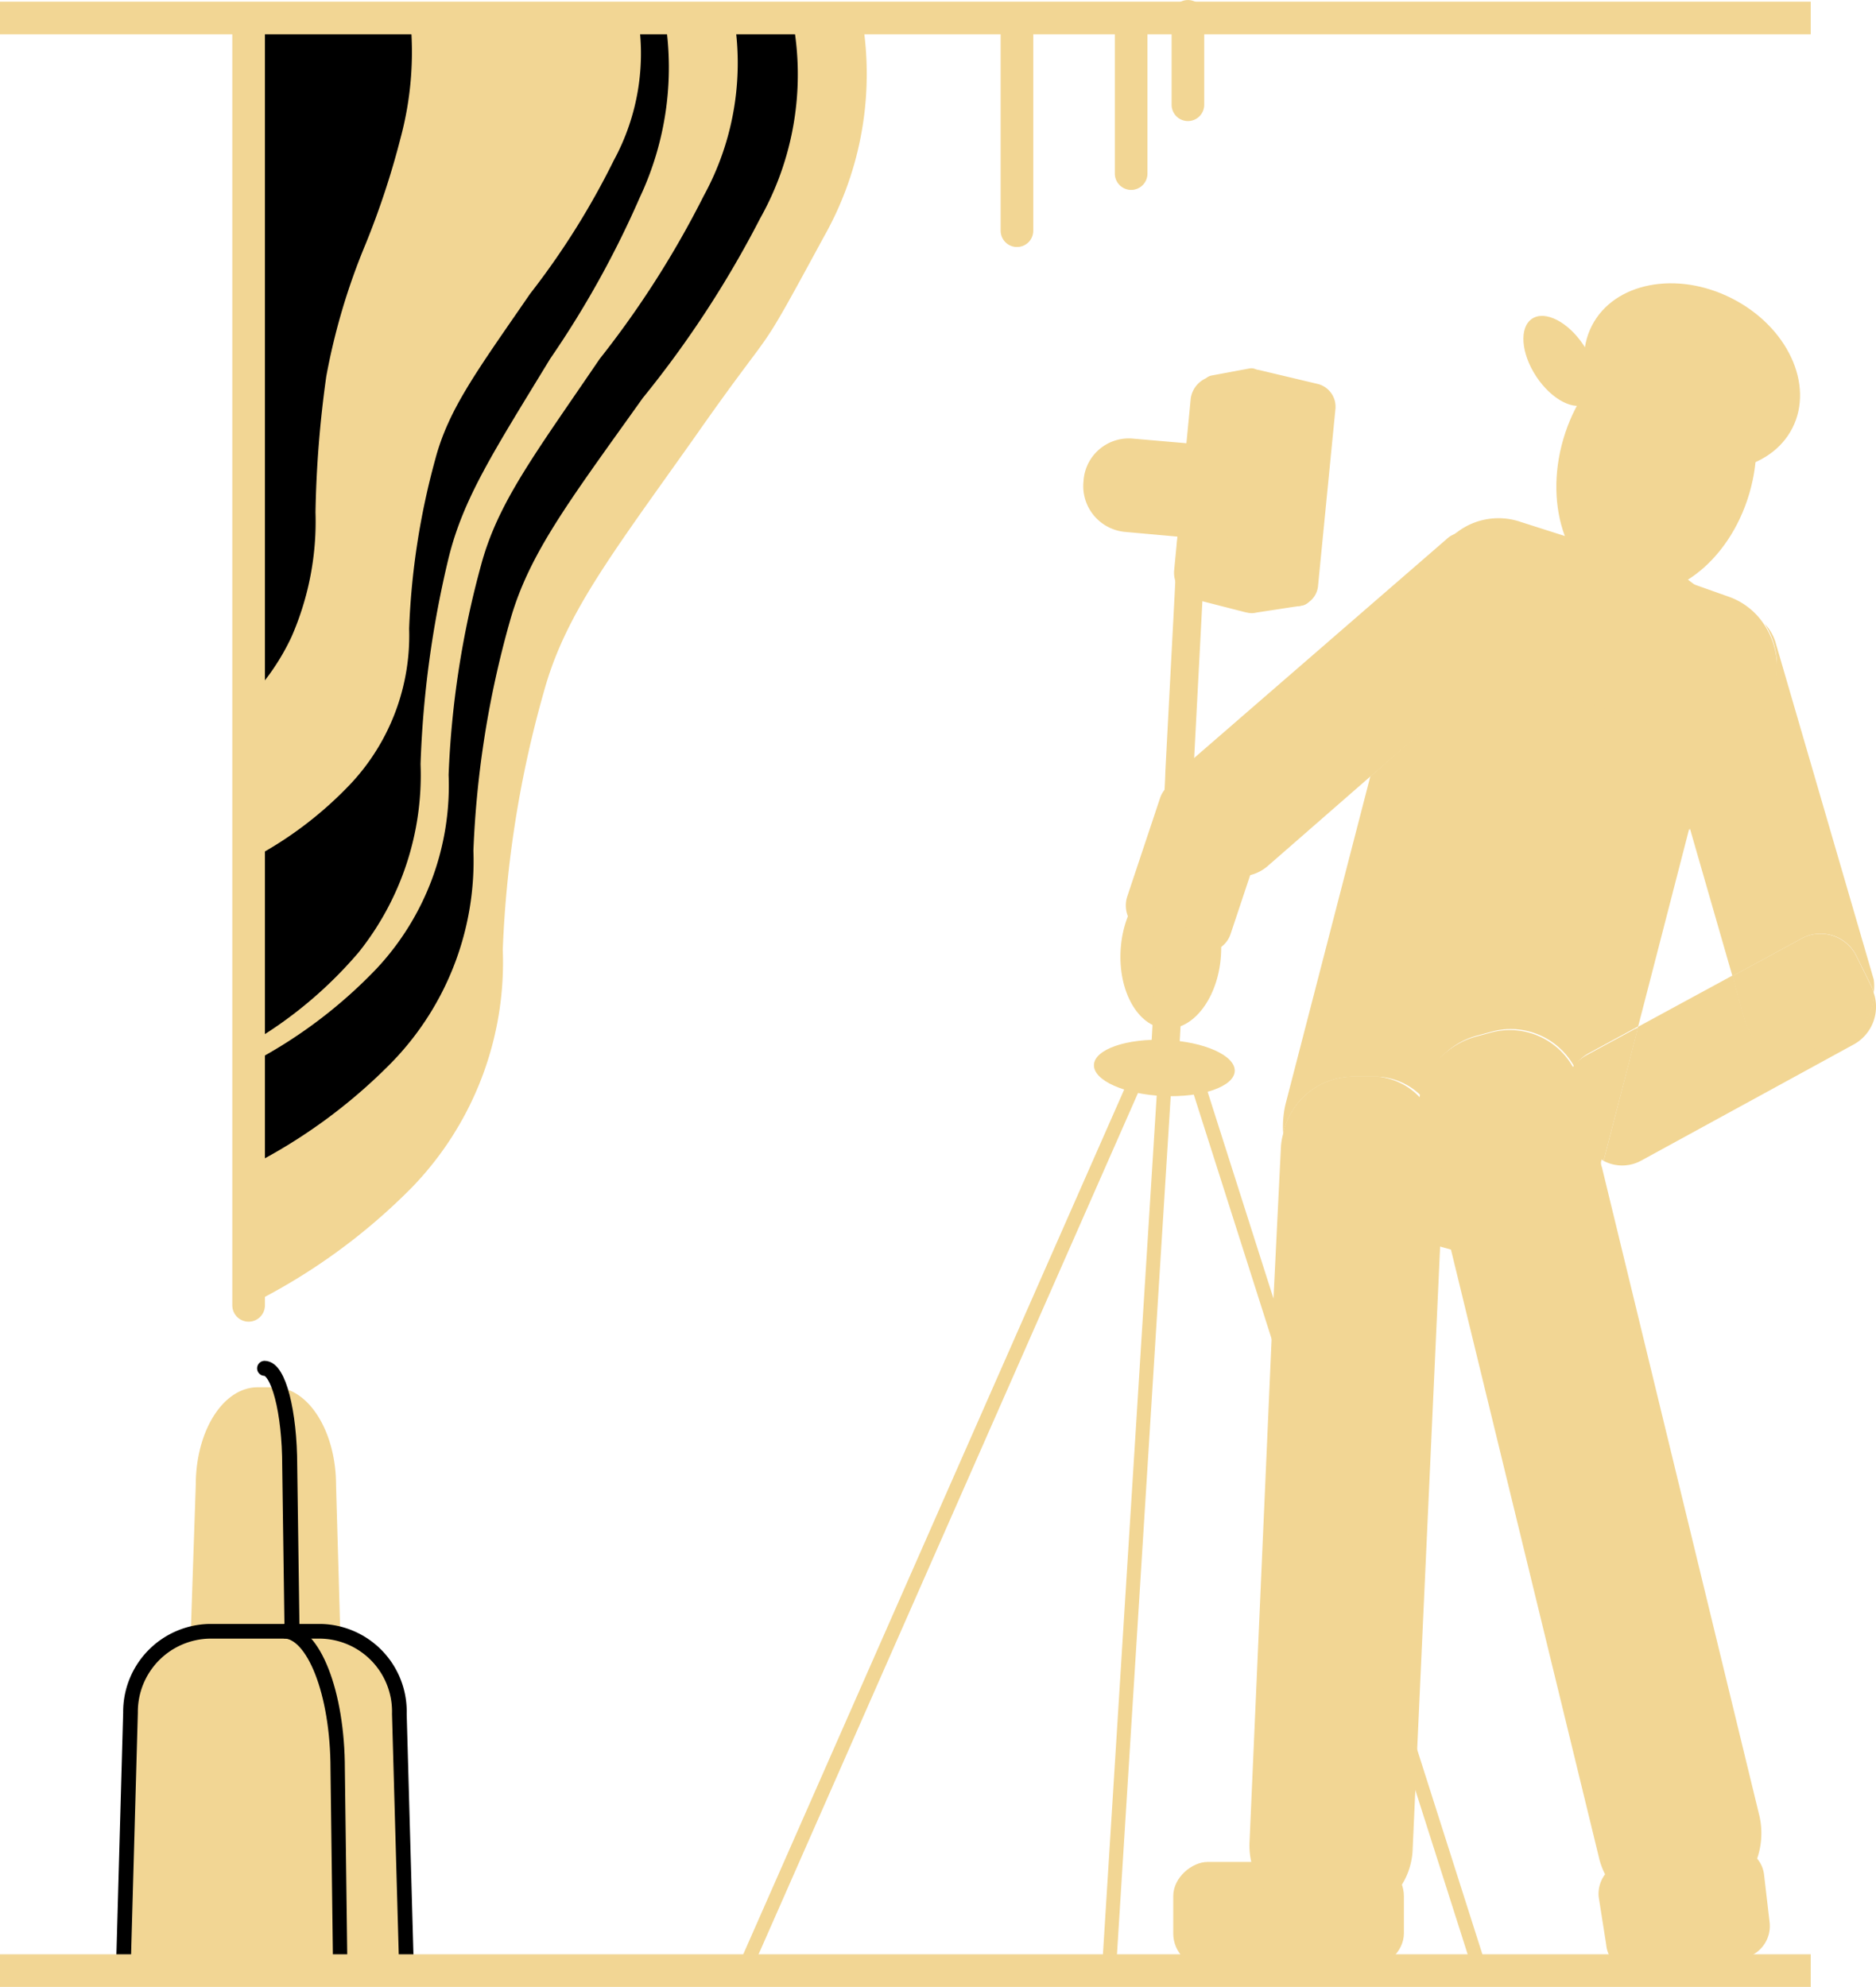
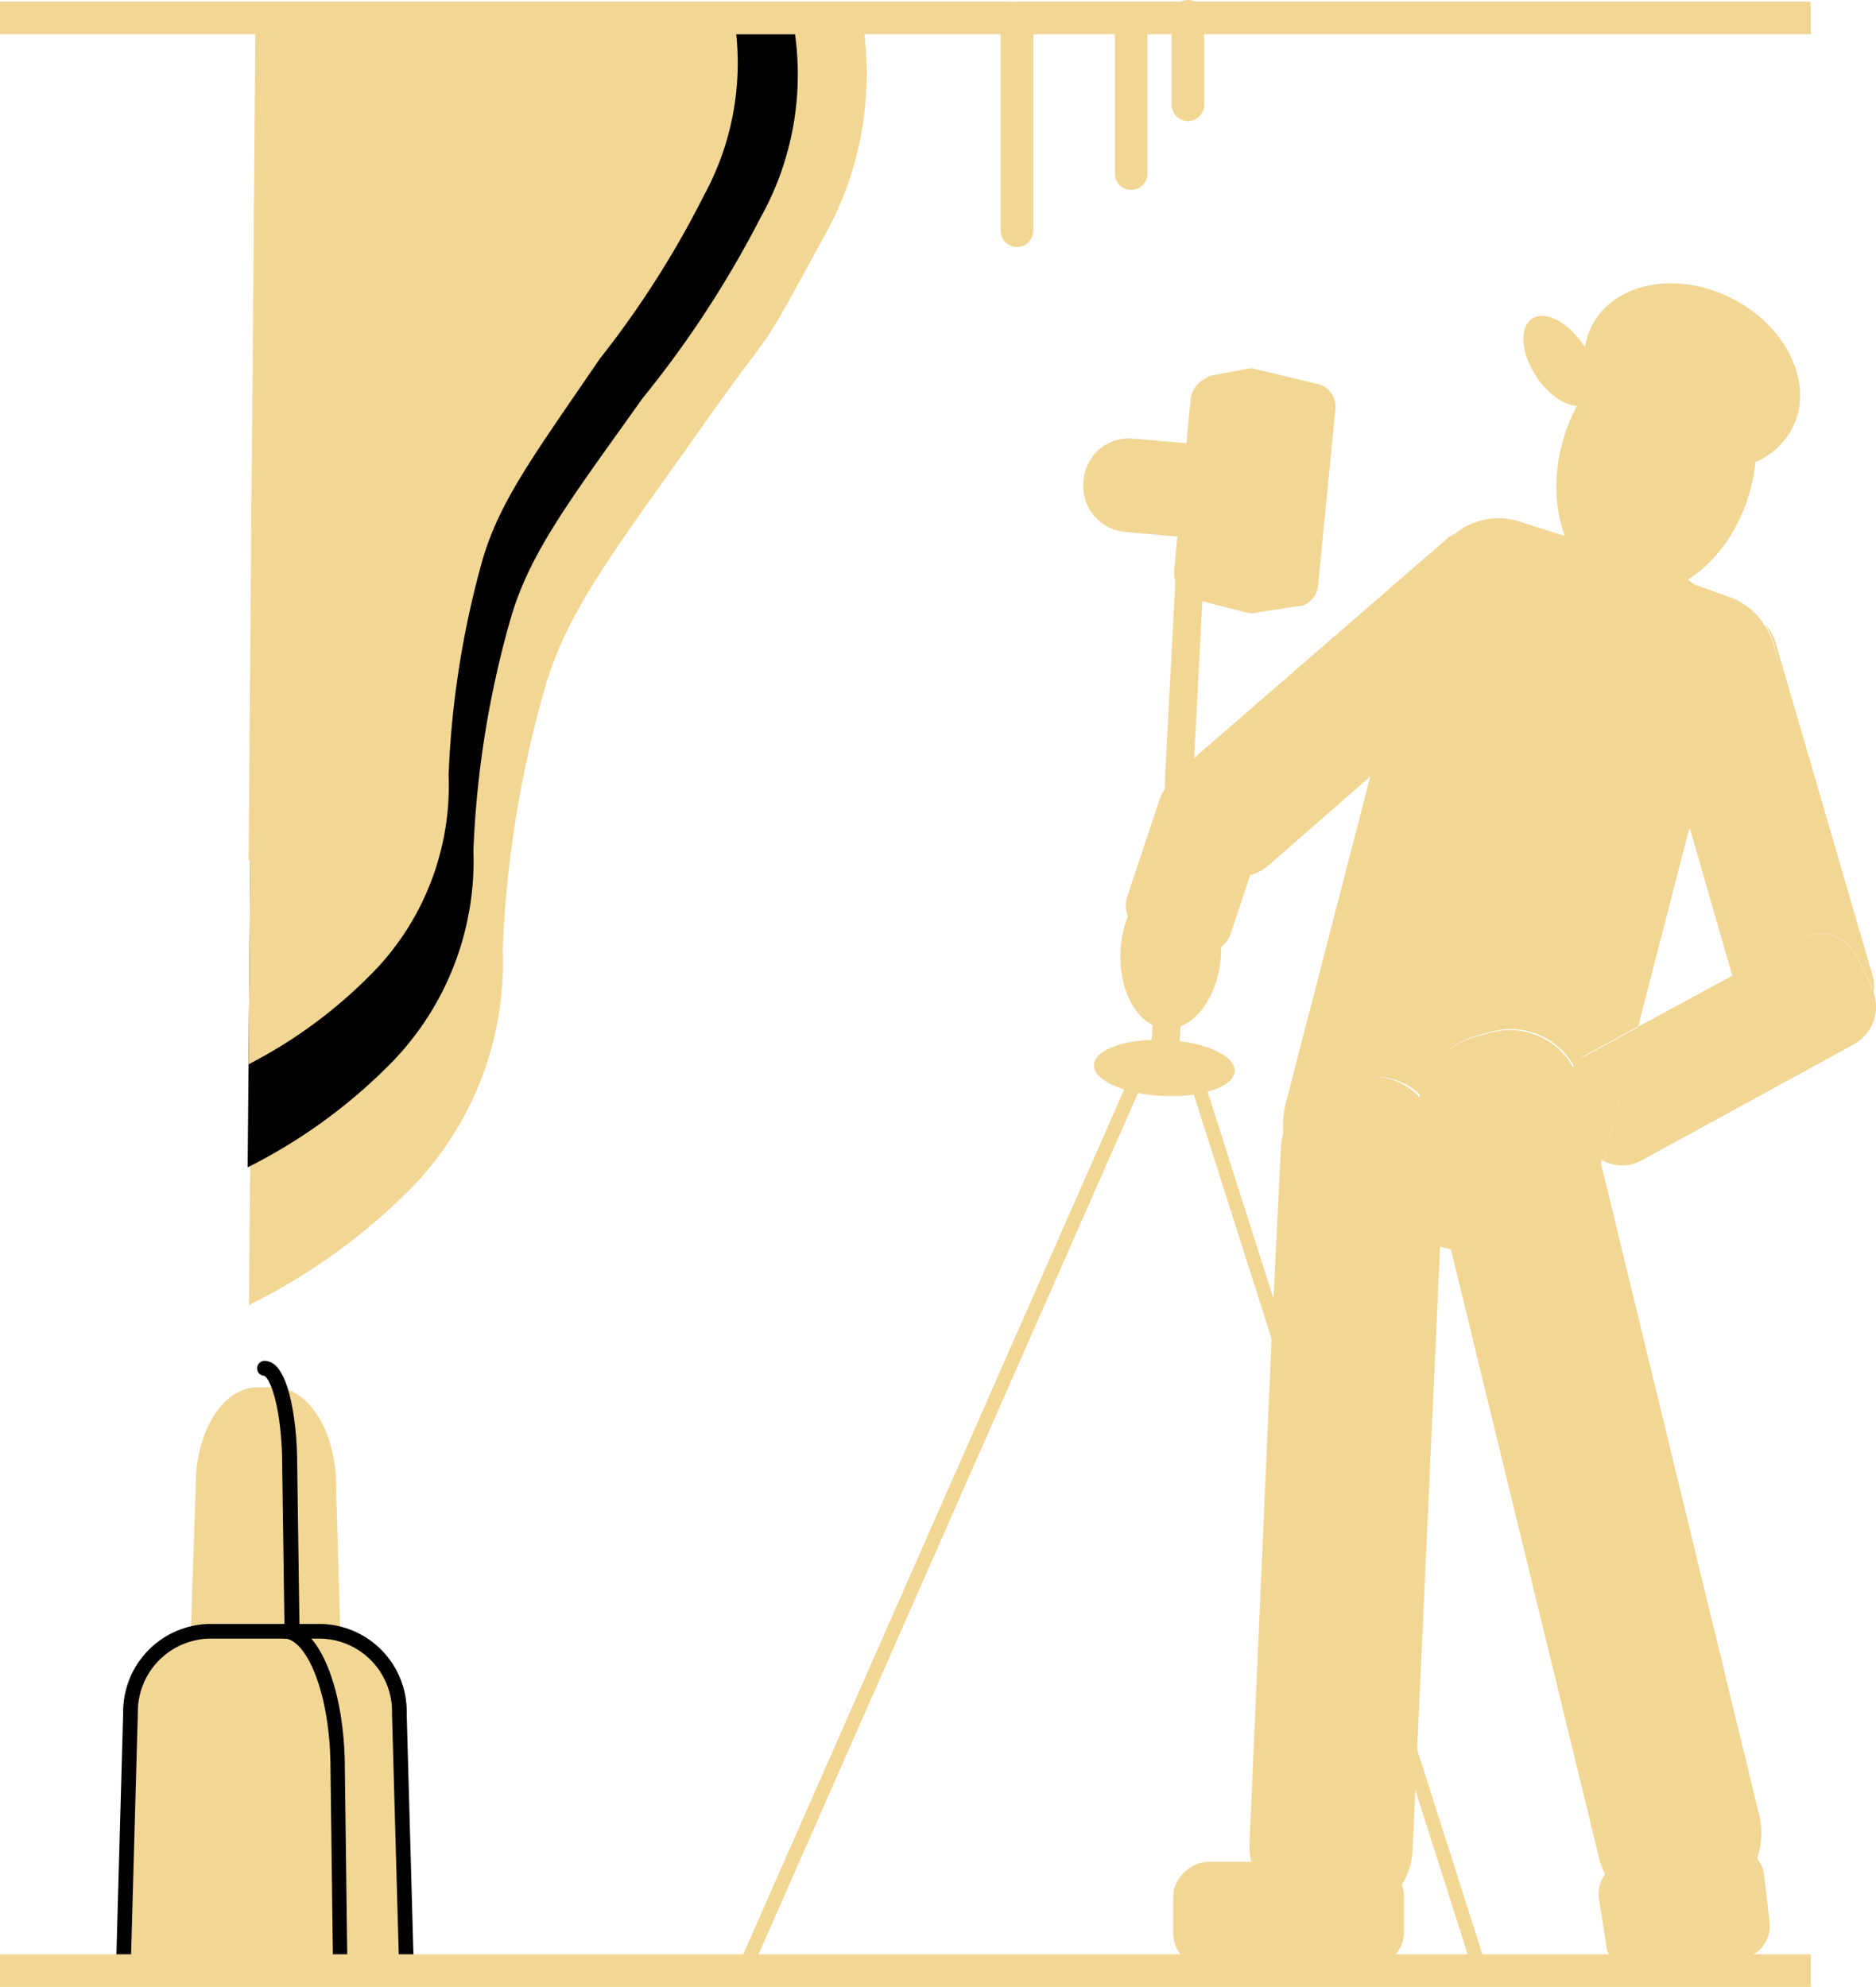
<svg xmlns="http://www.w3.org/2000/svg" width="20.28mm" height="21.48mm" viewBox="0 0 57.5 60.9">
  <defs>
    <style>
      .cls-1, .cls-4 {
        fill: #f2d694;
      }

      .cls-2, .cls-3, .cls-5, .cls-6, .cls-7, .cls-8, .cls-9 {
        fill: none;
      }

      .cls-2, .cls-3, .cls-7, .cls-8, .cls-9 {
        stroke: #f2d694;
      }

      .cls-2, .cls-4, .cls-6, .cls-7 {
        stroke-miterlimit: 10;
      }

      .cls-3, .cls-5, .cls-7, .cls-8, .cls-9 {
        stroke-linecap: round;
      }

      .cls-3, .cls-5, .cls-8, .cls-9 {
        stroke-linejoin: round;
      }

      .cls-4, .cls-5, .cls-6 {
        stroke: #000;
      }

      .cls-4 {
        stroke-width: 0.45px;
      }

      .cls-5 {
        stroke-width: 0.46px;
      }

      .cls-6 {
        stroke-width: 0.44px;
      }

      .cls-7, .cls-8 {
        stroke-width: 0.43px;
      }

      .cls-9 {
        stroke-width: 0.86px;
      }
    </style>
  </defs>
  <g id="Calque_2" data-name="Calque 2">
    <g id="Calque_1-2" data-name="Calque 1">
      <path class="cls-1" d="M26.4.44a10.13,10.13,0,0,1-1.15,6.82c-2.24,4.13-1.25,2.27-4,6.2-2.56,3.61-3.93,5.38-4.58,7.74a33.62,33.62,0,0,0-1.26,7.91,9.92,9.92,0,0,1-2.78,7.28,18.52,18.52,0,0,1-5,3.61C8-.46,7.61,41.06,8,.44H26.4Z" />
      <path d="M24.3.63a9,9,0,0,1-1,6.06A31.83,31.83,0,0,1,19.7,12.2c-2.28,3.2-3.5,4.78-4.08,6.87a30.11,30.11,0,0,0-1.11,7A8.86,8.86,0,0,1,12,32.57a16.65,16.65,0,0,1-4.41,3.21C7.92-.38,7.61,37,7.91.63H24.3Z" />
      <path class="cls-1" d="M22.48.44A8.47,8.47,0,0,1,21.57,6a29.29,29.29,0,0,1-3.19,5c-2,2.94-3.11,4.39-3.63,6.3a28.5,28.5,0,0,0-1,6.45,8.21,8.21,0,0,1-2.2,5.93,14.76,14.76,0,0,1-3.93,2.94c.27-33.18,0,1.09.26-32.22h14.6Z" />
-       <path d="M20.39.63a9.35,9.35,0,0,1-.78,5.42A29.64,29.64,0,0,1,16.86,11c-1.74,2.86-2.67,4.28-3.12,6.14a31.5,31.5,0,0,0-.85,6.28A8.7,8.7,0,0,1,11,29.18,12.92,12.92,0,0,1,7.62,32c.23-32.39,0,1.1.22-31.41H20.39Z" />
      <path class="cls-1" d="M19.54.44a6.86,6.86,0,0,1-.73,4.48A23.76,23.76,0,0,1,16.25,9c-1.63,2.37-2.5,3.53-2.91,5.08a22.79,22.79,0,0,0-.8,5.19A6.64,6.64,0,0,1,10.77,24a11.64,11.64,0,0,1-3.15,2.37c.21-26.8,0,.93.21-26H19.54Z" />
-       <path d="M12.58.63a10.16,10.16,0,0,1-.3,3.59,25.19,25.19,0,0,1-1.07,3.25A19.84,19.84,0,0,0,10,11.54a34,34,0,0,0-.33,4.16,8.82,8.82,0,0,1-.74,3.83,7.09,7.09,0,0,1-1.31,1.9c.09-21.54,0,.77.09-20.8h4.87Z" />
      <line class="cls-2" y1="0.55" x2="55.5" y2="0.55" />
      <line class="cls-3" x1="31.17" y1="0.65" x2="31.17" y2="7.07" />
      <line class="cls-3" x1="34.67" y1="0.81" x2="34.67" y2="5.32" />
      <line class="cls-3" x1="36.41" y1="0.5" x2="36.41" y2="3.21" />
      <path class="cls-1" d="M9.74,52.29H6.5a.86.86,0,0,1-.7-.85L6,45.52c0-1.68.85-3,1.9-3h.5c1.05,0,1.9,1.35,1.9,3l.17,5.92A.85.85,0,0,1,9.74,52.29Z" />
      <path class="cls-4" d="M12.46,60.37H3.78L4,52.49A2.47,2.47,0,0,1,6.41,50H9.84a2.46,2.46,0,0,1,2.4,2.53Z" />
      <path class="cls-5" d="M8.11,41.94c.42,0,.77,1.32.77,3l.07,5" />
      <path class="cls-6" d="M8.7,50c.91,0,1.65,1.89,1.65,4.22l.08,6.26" />
      <ellipse class="cls-1" cx="51.87" cy="11.56" rx="2.7" ry="3.45" transform="translate(18 52.51) rotate(-62.98)" />
      <ellipse class="cls-1" cx="50.77" cy="14.28" rx="4" ry="2.97" transform="translate(22.75 58.97) rotate(-73.62)" />
      <ellipse class="cls-1" cx="47.81" cy="11.06" rx="0.87" ry="1.55" transform="translate(1.82 28.17) rotate(-33.43)" />
      <path class="cls-1" d="M42,23.8l3.74-3.25,5.18,1.85.85,3,.68-2.65.47-1.79a3,3,0,0,0-.29-2.21,2.64,2.64,0,0,0-.77-.89l-.13-.1a2.72,2.72,0,0,0-.75-.35l-1.82-.52L48,16.54l-1.18-.34a2.6,2.6,0,0,0-1.49,0,2.78,2.78,0,0,0-1.49,1.13v0a2.69,2.69,0,0,0-.39.88Z" />
      <path class="cls-1" d="M39.33,34.75a2.89,2.89,0,0,0,2,2.66l2.78.79.33.09,1.05.3a2.75,2.75,0,0,0,3.38-2l.2-.77,0-.2,1.06-4.09-1.53.83a1.27,1.27,0,0,0-.43.4,2.22,2.22,0,0,0-2.49-1.08l-.52.14a2.33,2.33,0,0,0-1.66,1.86A2,2,0,0,0,42.2,33l-.66,0A2.21,2.21,0,0,0,39.33,34.75Z" />
      <path class="cls-1" d="M51.79,25.37l1.31,4.55,2.13-1.16a1.22,1.22,0,0,1,1.68.56l.46.93a1,1,0,0,1,.06.18,1.4,1.4,0,0,0,0-.41l-3-10.3a1.43,1.43,0,0,0-.34-.6,2.36,2.36,0,0,1,.26,2v0a2.23,2.23,0,0,1-1.88,1.55Z" />
      <path class="cls-1" d="M55.23,28.76,53.1,29.92l.37,1.33a1.41,1.41,0,0,0,1.77,1l1.19-.38a1.46,1.46,0,0,0,1-1.42s0,0,0,0a1,1,0,0,0-.06-.18l-.46-.93A1.22,1.22,0,0,0,55.23,28.76Z" />
      <path class="cls-1" d="M50.53,21l.41,1.45.85,3,.68-2.65a2.23,2.23,0,0,0,1.88-1.55v0a2.36,2.36,0,0,0-.26-2s0,0,0,0a1.37,1.37,0,0,0-1.41-.38h0l-1.17.38A1.5,1.5,0,0,0,50.53,21Z" />
      <path class="cls-1" d="M43.59,34.68l.6,2.45.28,1.16L49,56.9a2.28,2.28,0,0,0,2.76,1.73l.52-.15a2.39,2.39,0,0,0,1.63-2.89L49.1,35.78,49,35.5l-.52-2.14a2.26,2.26,0,0,0-.26-.64,2.22,2.22,0,0,0-2.49-1.08l-.52.14a2.33,2.33,0,0,0-1.66,1.86A2.43,2.43,0,0,0,43.59,34.68Z" />
      <path class="cls-1" d="M53.51,60l-3.28.43a.91.91,0,0,1-1-.83L49,58.14a1,1,0,0,1,.79-1.07l3.28-.43a.93.93,0,0,1,1,.83l.17,1.46A1,1,0,0,1,53.51,60Z" />
      <rect class="cls-1" x="37.87" y="55.16" width="3.24" height="7.07" rx="1.05" transform="translate(-19.2 98.18) rotate(-90)" />
      <path class="cls-1" d="M38.3,56.43a2.26,2.26,0,0,0,2.07,2.39l.66,0a2.22,2.22,0,0,0,2.27-2.18l.11-2.43.73-16,0-1.07.08-1.71a2.37,2.37,0,0,0-.69-1.78A2,2,0,0,0,42.2,33l-.66,0a2.21,2.21,0,0,0-2.21,1.75,1.84,1.84,0,0,0-.07.42L39,40.47Z" />
      <path class="cls-1" d="M36.07,25.24a.82.82,0,0,0,.12.2l.71.91a1.36,1.36,0,0,0,1.43.47,1.3,1.3,0,0,0,.53-.28L42,23.8l3.74-3.25,1-.87A1.51,1.51,0,0,0,47,17.63l-.71-.91a1.39,1.39,0,0,0-.89-.51,1.2,1.2,0,0,0-.82.16.76.76,0,0,0-.25.16l-7.9,6.85a1.79,1.79,0,0,0-.23.25A1.54,1.54,0,0,0,36,24,1.49,1.49,0,0,0,36.07,25.24Z" />
      <path class="cls-1" d="M36.72,29.15l-1.66-.58a.88.88,0,0,1-.51-1.09l1-3a.81.81,0,0,1,1-.54l1.66.59a.88.88,0,0,1,.51,1.09l-1,3A.81.81,0,0,1,36.72,29.15Z" />
      <path class="cls-1" d="M49.15,35.58a1.21,1.21,0,0,0,1.14,0L56.84,32a1.32,1.32,0,0,0,.59-1.57,1.46,1.46,0,0,1-1,1.42l-1.19.38a1.41,1.41,0,0,1-1.77-1l-.37-1.33-2.89,1.57Z" />
      <path class="cls-1" d="M53.1,29.92l.37,1.33a1.41,1.41,0,0,0,1.77,1l1.19-.38a1.46,1.46,0,0,0,1-1.42s0,0,0,0a1,1,0,0,0-.06-.18l-.46-.93a1.22,1.22,0,0,0-1.68-.56Z" />
      <path class="cls-1" d="M48.15,34.09l.46.93a1.4,1.4,0,0,0,.42.48l.12.08,1.06-4.09-1.53.83a1.27,1.27,0,0,0-.43.4A1.37,1.37,0,0,0,48.15,34.09Z" />
      <path class="cls-1" d="M45.2,20.35l.56.2,5.18,1.85.62.22a2,2,0,0,0,.91.1,2.23,2.23,0,0,0,1.88-1.55v0a2.36,2.36,0,0,0-.26-2s0,0,0,0a2.15,2.15,0,0,0-1.1-.88l-1.1-.39-.17-.06h0l-2.52-.91L48,16.44,46.62,16a2.09,2.09,0,0,0-2.09.42,2.12,2.12,0,0,0-.67,1v0a0,0,0,0,1,0,0v0A2.34,2.34,0,0,0,45.2,20.35Z" />
      <line class="cls-7" x1="45.35" y1="60.34" x2="36.44" y2="32.37" />
      <line class="cls-7" x1="22.8" y1="60.39" x2="34.87" y2="32.99" />
-       <line class="cls-8" x1="33.99" y1="60.39" x2="35.74" y2="32.44" />
      <ellipse class="cls-1" cx="35.89" cy="29.18" rx="2.34" ry="1.54" transform="translate(4.35 63.03) rotate(-86.13)" />
      <path class="cls-1" d="M39.33,34.75A2.21,2.21,0,0,1,41.54,33l.66,0a2,2,0,0,1,1.38.61,2.33,2.33,0,0,1,1.66-1.86l.52-.14a2.22,2.22,0,0,1,2.49,1.08,1.27,1.27,0,0,1,.43-.4l1.53-.83,1.58-6.12-.85-3-5.18-1.85L42,23.8l-2.6,10.05A3.06,3.06,0,0,0,39.33,34.75Z" />
      <polyline class="cls-9" points="36.59 14.94 36.52 16.48 36.43 18.29 36.15 23.63 36.14 23.91 36.07 25.24 35.99 26.85 35.89 28.86 35.75 31.52 35.73 31.88 35.68 32.92" />
      <g>
        <g>
          <path class="cls-1" d="M38.19,18.77l-1.6-.41a.84.84,0,0,1-.6-.9l.5-5.18a.8.8,0,0,1,1-.73l1.61.38a.84.84,0,0,1,.61.9L39.15,18A.81.81,0,0,1,38.19,18.77Z" />
          <path class="cls-1" d="M39.57,18.57l-1.8-.42a.73.73,0,0,1-.54-.78l.53-5.4a.69.69,0,0,1,.83-.63l1.81.43a.72.72,0,0,1,.53.78l-.53,5.39A.69.69,0,0,1,39.57,18.57Z" />
          <path class="cls-1" d="M37.12,16.54l-2.66-.24a1.41,1.41,0,0,1-1.25-1.55h0a1.39,1.39,0,0,1,1.48-1.31l2.66.23a1.43,1.43,0,0,1,1.25,1.56h0A1.41,1.41,0,0,1,37.12,16.54Z" />
        </g>
        <path class="cls-1" d="M38.42,12l-1.18.22a.32.32,0,0,1-.37-.27v-.06a.33.33,0,0,1,.26-.38l1.18-.22a.32.32,0,0,1,.36.27v.06A.32.32,0,0,1,38.42,12Z" />
        <path class="cls-1" d="M39.91,18.56l-1.5.23a.34.34,0,0,1-.38-.3h0a.34.34,0,0,1,.28-.4l1.5-.23a.34.34,0,0,1,.38.3h0A.34.34,0,0,1,39.91,18.56Z" />
      </g>
      <ellipse class="cls-1" cx="35.69" cy="32.73" rx="0.86" ry="2.16" transform="translate(1.39 66.92) rotate(-87.43)" />
      <line class="cls-2" y1="60.4" x2="55.5" y2="60.4" />
-       <line class="cls-3" x1="7.62" y1="0.6" x2="7.62" y2="40.01" />
    </g>
  </g>
</svg>